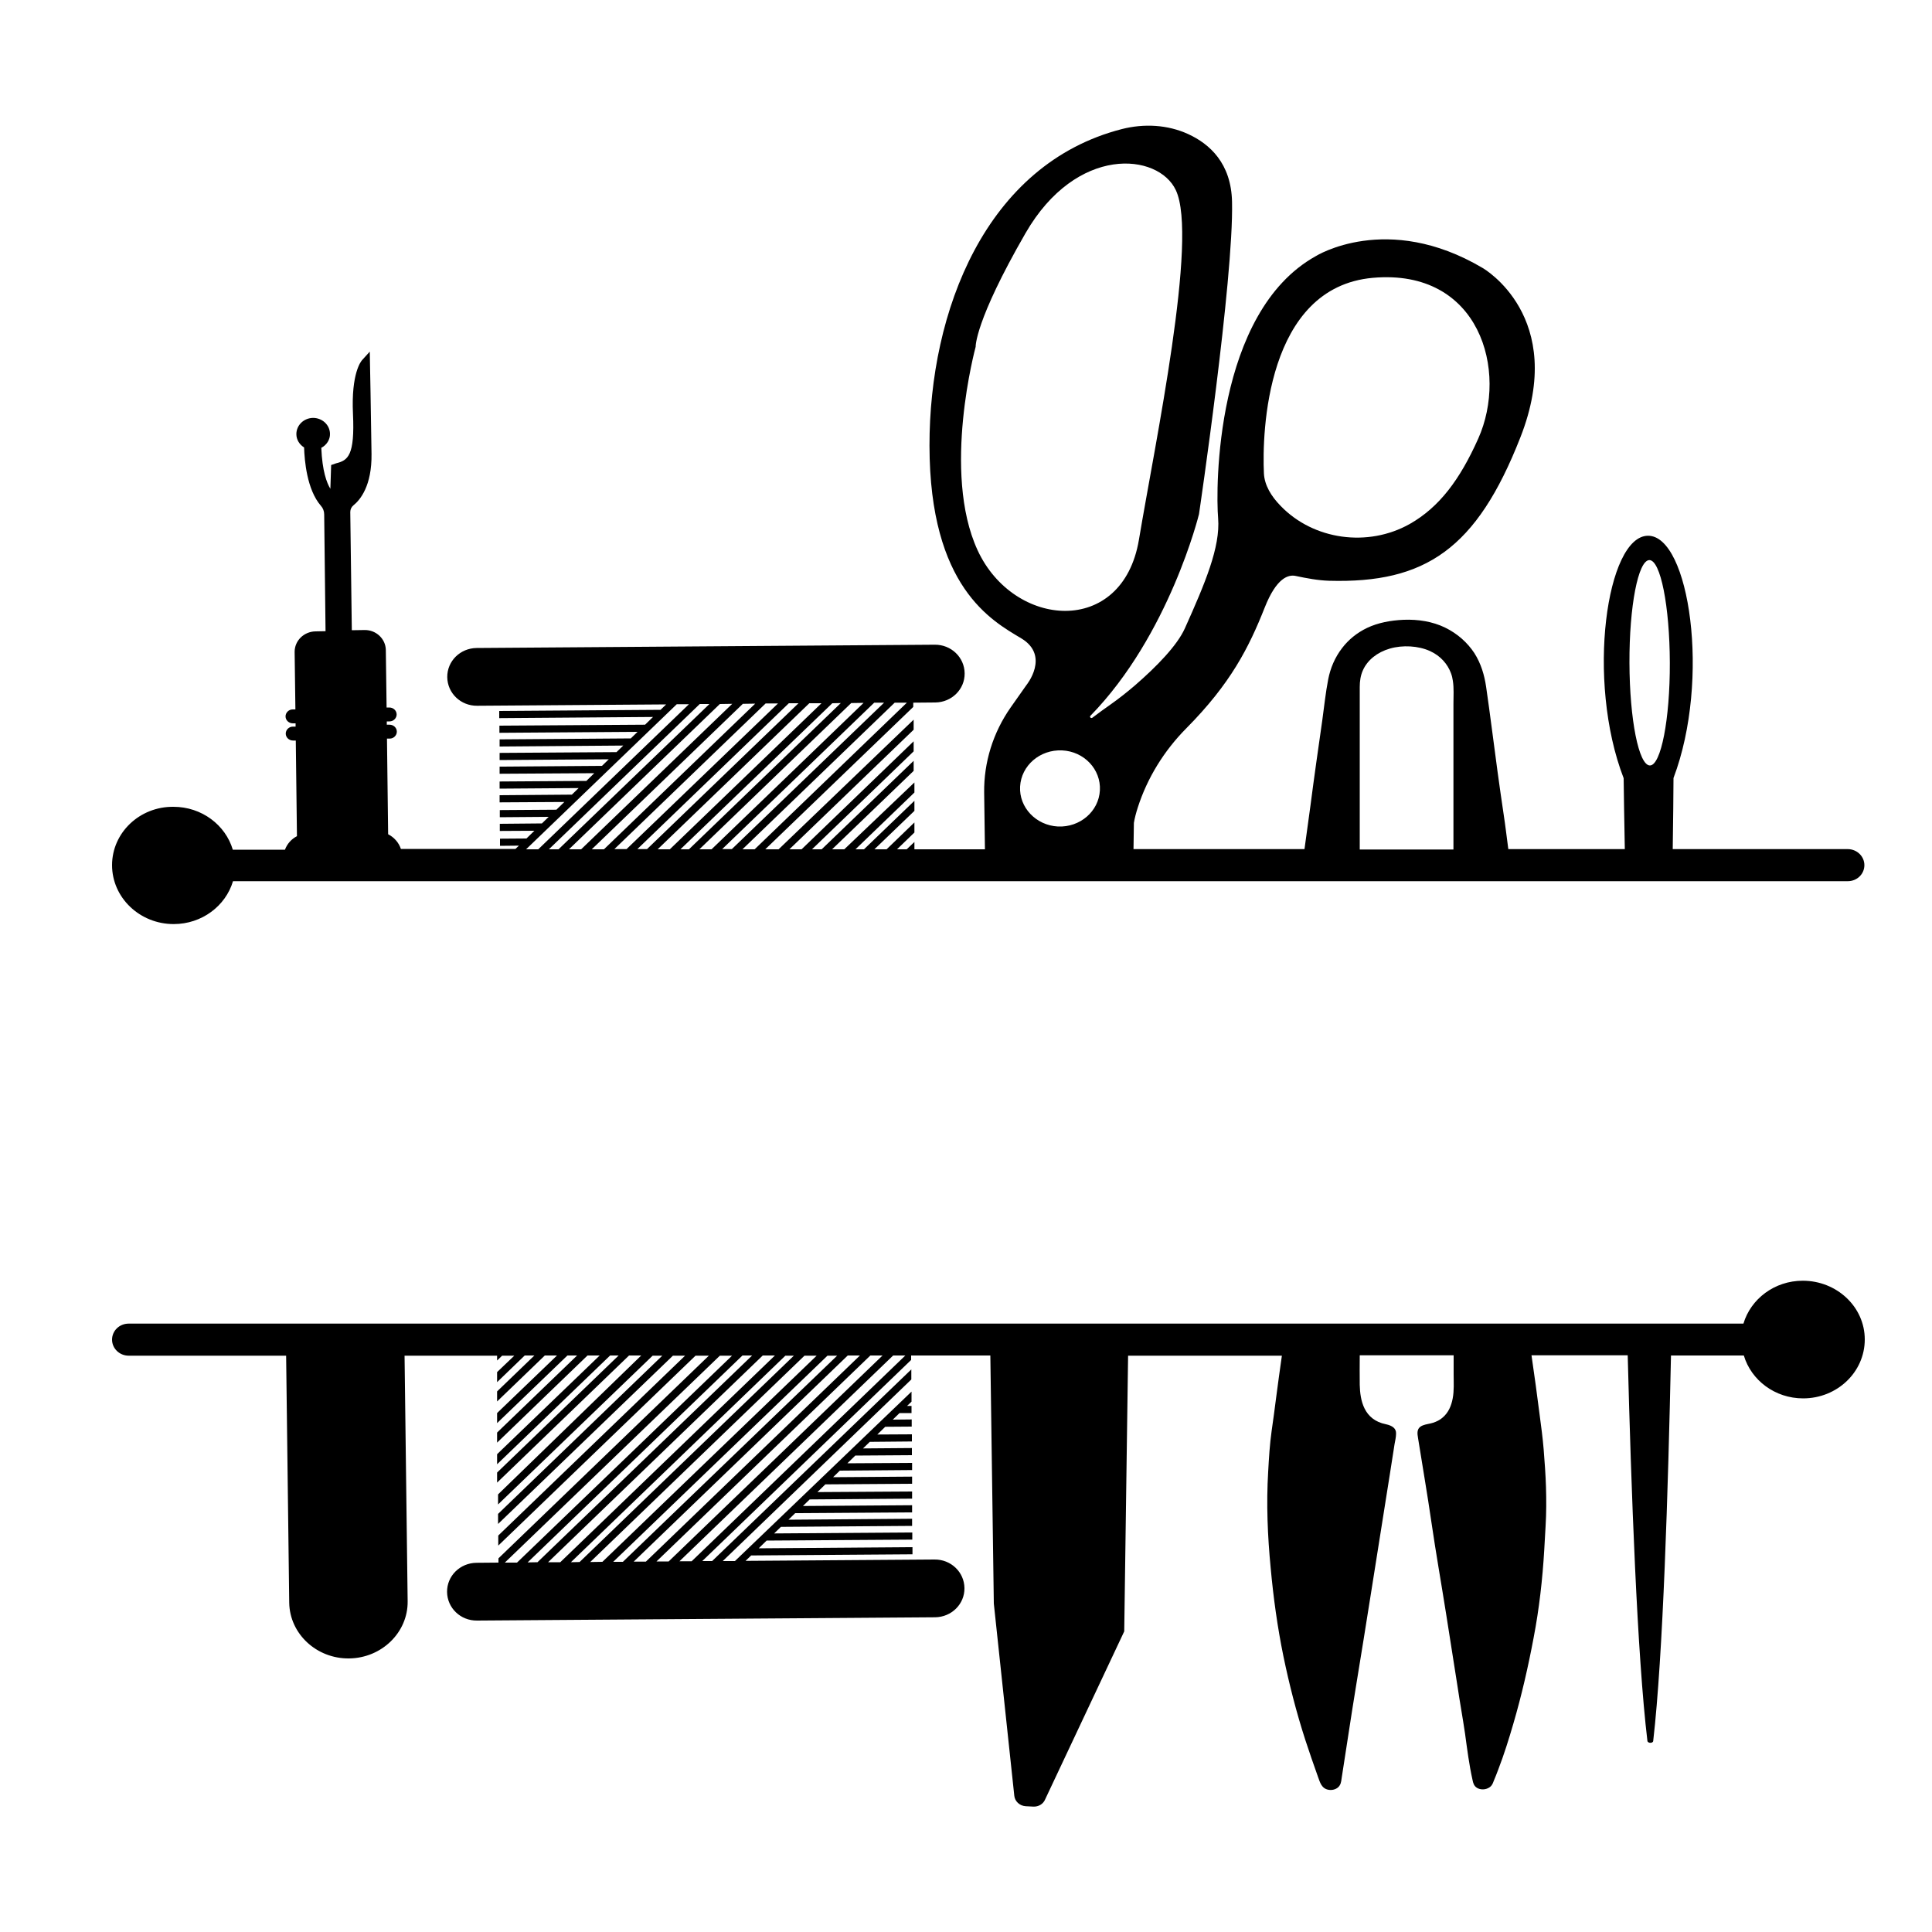
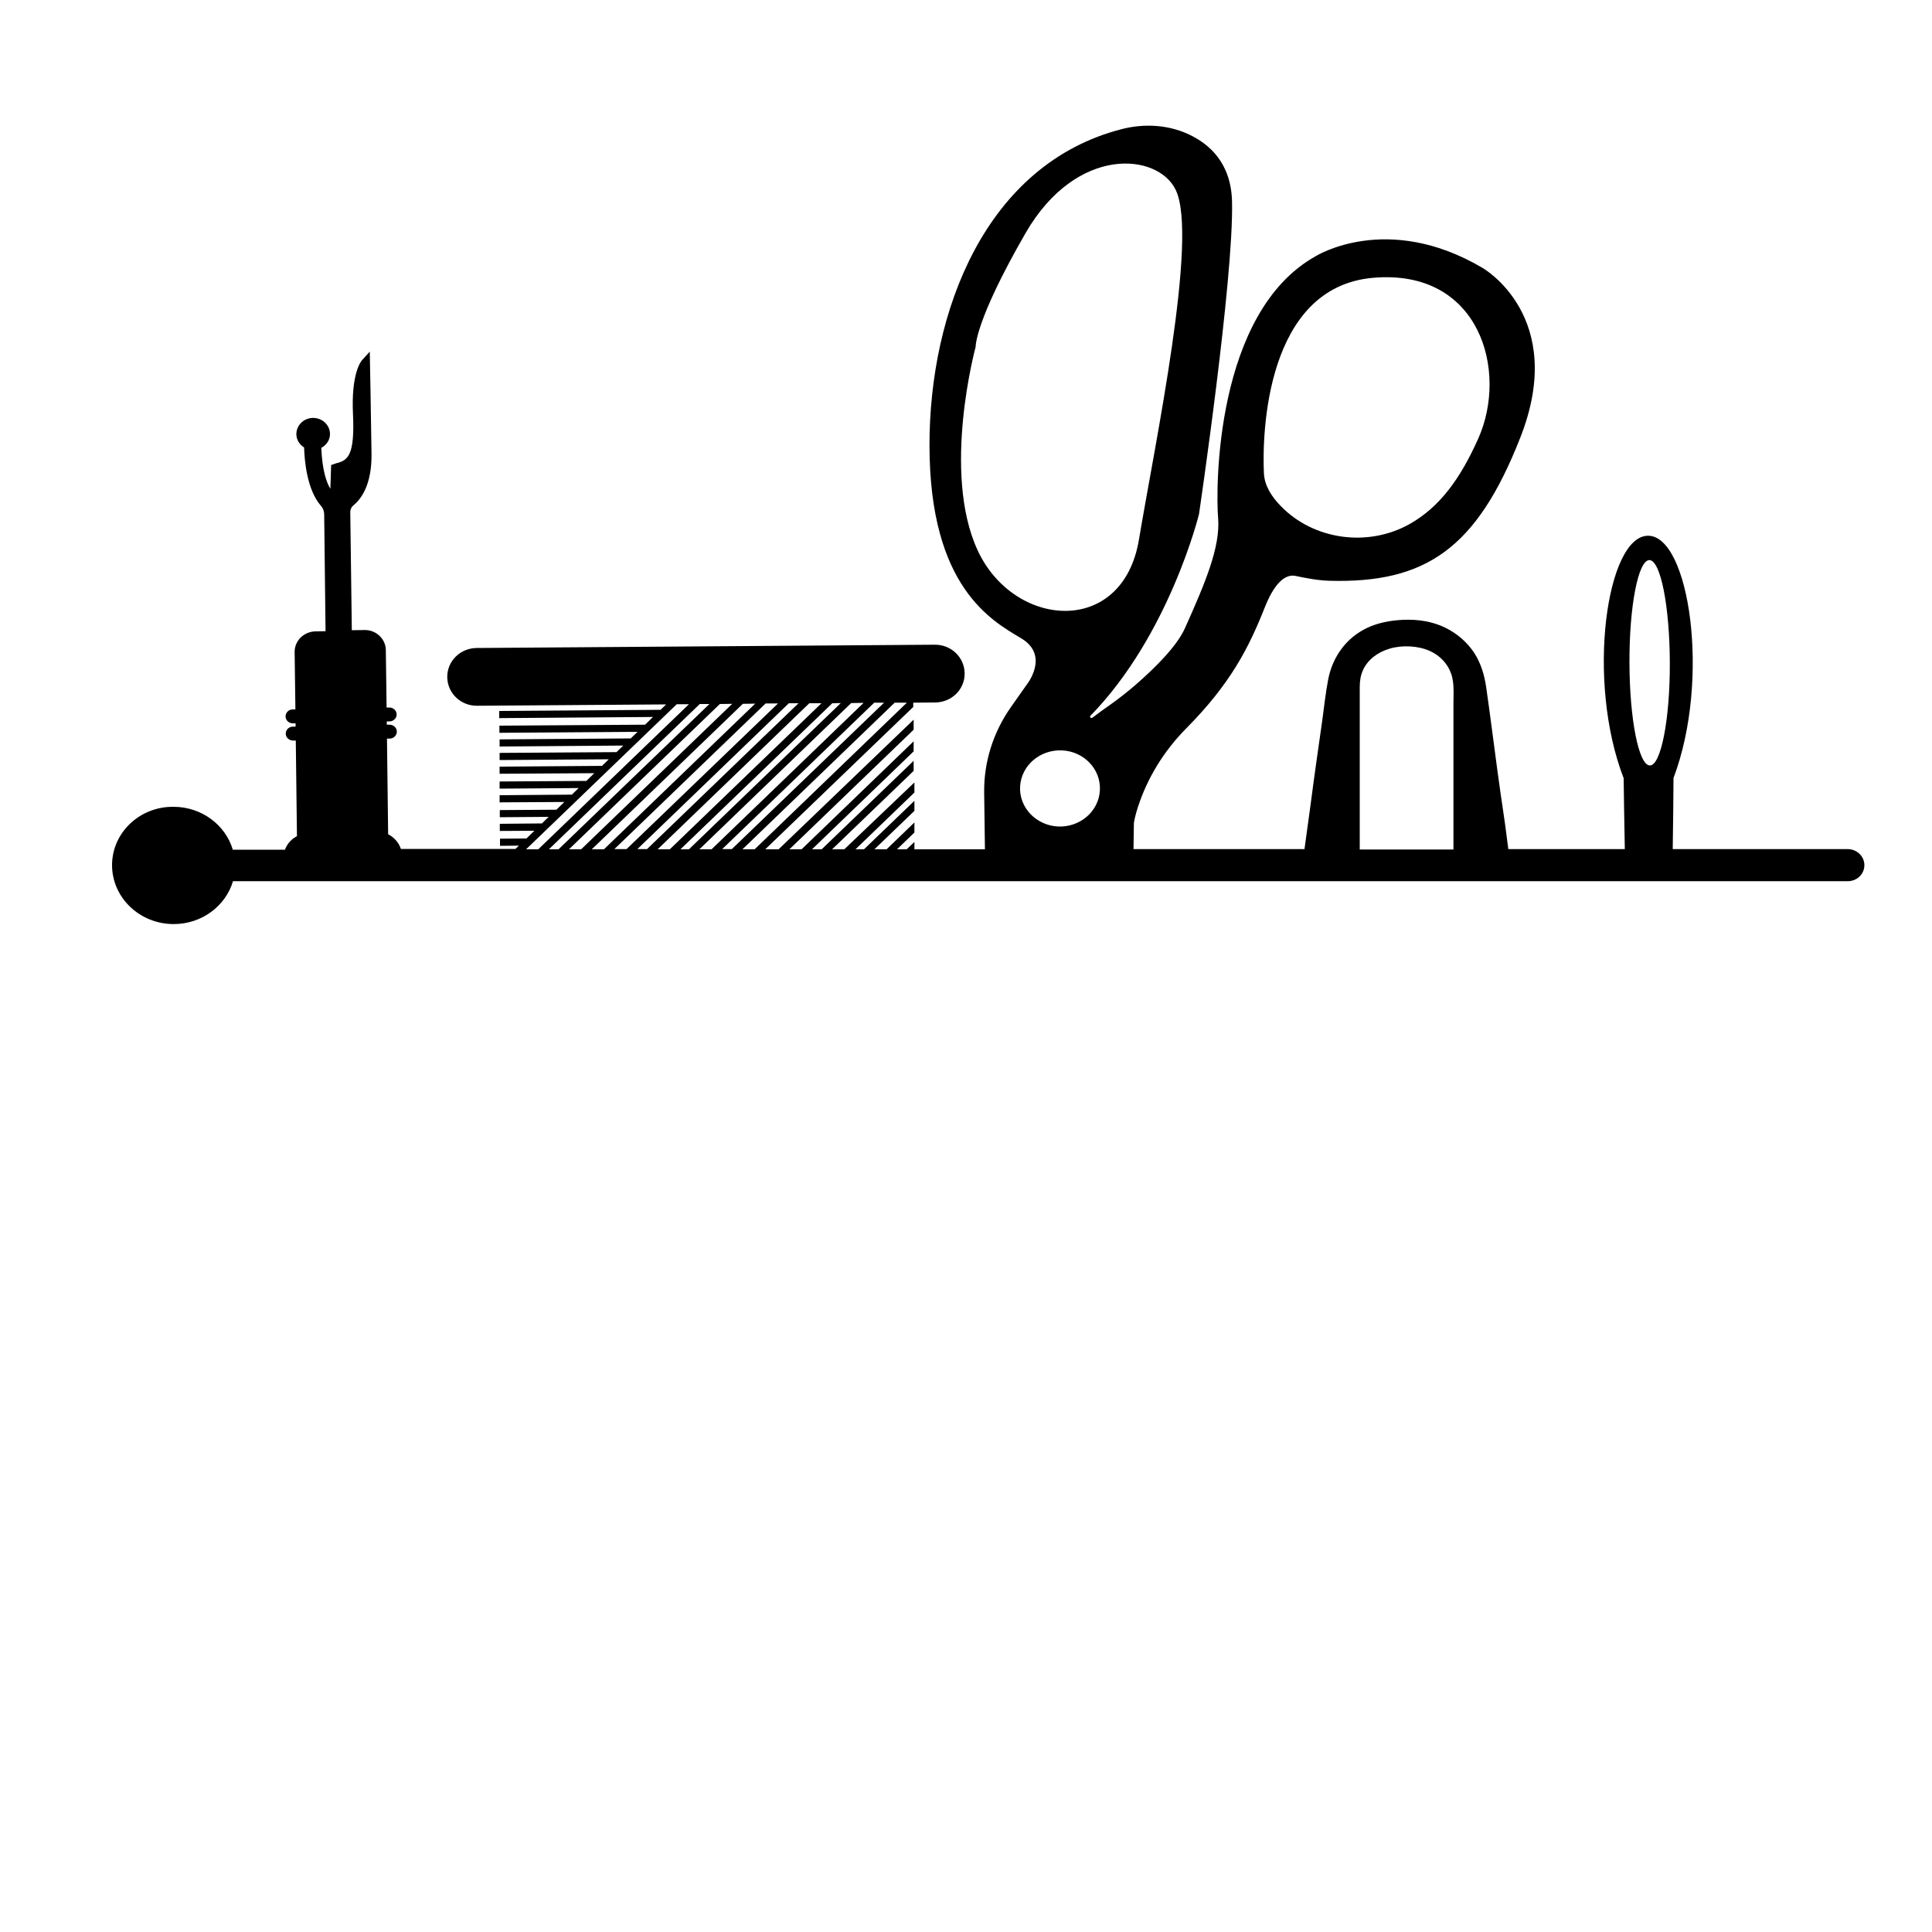
<svg xmlns="http://www.w3.org/2000/svg" version="1.1" id="Layer_1" x="0px" y="0px" viewBox="0 0 1000 1000" style="enable-background:new 0 0 1000 1000;" xml:space="preserve">
  <g>
    <path d="M89.9,478.3c14.6,0,26.9-9.4,30.7-22.2h835.8c4.8,0,8.6-3.7,8.6-8.3s-3.9-8.3-8.6-8.3h-90.6c0.2-15.6,0.4-28.3,0.4-36.8   c19.3-51,8.2-125.5-13.2-125.4l0,0c-21.4,0.1-32.2,74.7-12.6,125.5c0.1,8.5,0.3,21.2,0.6,36.7h-60.3c-0.8-6-1.5-12-2.4-17.9   c-2.2-14.7-4.2-29.5-6.1-44.3c-1-7.3-1.9-14.6-3-21.9c-0.9-6-2.6-11.9-6.1-17.4c-3.5-5.3-8.6-10-15.2-13.2   c-6.4-3.1-13.9-4.3-21.4-4c-6.7,0.3-13.2,1.5-18.9,4.2c-5.4,2.6-9.7,6.2-12.9,10.4c-3.8,4.9-6.1,10.5-7.2,16.1   c-1.4,7.1-2.1,14.3-3.1,21.4c-2.1,14.7-4.2,29.3-6.1,44c-1,7.5-2.1,15.1-3.1,22.6h-88.5l0.2-13.6c0.4-2.4,1.1-5.1,2-7.9   c4.9-15.3,13.6-29.4,25.1-41c23-23.2,32.4-41.8,40.6-62.5c6.1-15.5,12.3-17.2,16-16.4c5.7,1.2,11.4,2.3,17.3,2.5   c49.9,1.4,76.4-16.5,99-74.1c24.7-62.7-19.5-87.8-19.5-87.8c-49.5-29.3-86.4-6.1-86.4-6.1c-52.2,29.1-51.8,120.6-50.5,135.6   c1.2,15-6.8,33.8-17.2,57c-4,8.9-14.5,19.7-25.9,29.6c-4.1,3.5-8.4,6.9-12.8,10c-2.5,1.7-6,4.3-9.2,6.7c-0.7,0.5-1.6-0.4-1-1   c40.9-41.9,56.2-104.4,56.2-104.4s18-121.7,17.1-161.6c-0.4-20-11.6-30-22.7-35.1c-10.7-4.9-22.9-5.5-34.3-2.6   c-70.6,18.1-99.7,94.5-99.6,163.9c0.1,73.3,32.3,90.6,47.5,99.7c15.1,9.1,2.6,24.3,2.6,24.3l-8.1,11.5c-9.1,13-13.9,28.4-13.7,44   l0.4,29.4h-36.5l0-3.8l-4,3.8h-5l8.8-8.5l0.2-0.2l0-5.2l-14.4,13.9h-6.3l20.5-19.7l0.2-0.2l0-5.2l-26.1,25.1h-4.4l30.3-29.2   l0.2-0.2l0-5.2L437,439.6h-6.3l42-40.4l0.2-0.2l0-5.2l-47.6,45.8h-5l52.4-50.5l0.2-0.2l0-5.2l-58,55.9h-6.3l64.1-61.7l0.2-0.2   l0-5.2L403,439.6h-6.9l76.4-73.5l0.2-0.2l0-2.2l11.4-0.1c8.5-0.1,15.3-6.8,15.2-15.1c-0.1-8.3-7-14.9-15.5-14.8l-237.1,1.7   c-8.5,0.1-15.3,6.8-15.2,15.1c0.1,8.3,7,14.9,15.5,14.8l97.8-0.7l-2.9,2.8l-83.5,0.6l0,3.7l79.6-0.6l-4.1,4l-75.4,0.5l0,3.7   l71.5-0.5l-3.5,3.4l-67.9,0.5l0,3.7l64-0.5l-3.5,3.4l-60.5,0.4l0,3.7l56.5-0.4l-3.5,3.4l-53,0.4l0,3.7l49-0.3l-4.1,4l-44.9,0.3   l0,3.7l40.9-0.3l-3.5,3.4l-37.4,0.3l0,3.7l33.5-0.2l-4.1,4l-29.3,0.2l0,3.7l25.3-0.2l-3.5,3.4l-21.8,0.2l0,3.7l17.9-0.1l-4.1,4   l-13.7,0.1l0,3.7l9.8-0.1l-1.8,1.7h-59.3c-1.1-3.3-3.5-6-6.6-7.6l-0.6-49.5l1.4,0c2.1,0,3.7-1.7,3.7-3.6c0-2-1.7-3.6-3.8-3.6   l-1.4,0l0-1.7l1.4,0c2.1,0,3.7-1.7,3.7-3.6c0-2-1.7-3.6-3.8-3.6l-1.4,0l-0.4-29.8c-0.1-5.7-5-10.4-11-10.3l-6.6,0.1l-0.8-61.2   c0-1.3,0.6-2.6,1.6-3.4c3.6-2.9,9.6-10.2,9.4-26.6c-0.3-22-0.8-47.3-0.8-47.3l-0.1-5.7l-3.9,4.3c-0.6,0.6-5.8,6.9-4.8,27.9   c1,21.6-2.6,24.1-8.7,25.6l-2.6,0.9L171,253c-1.9-3.1-4.2-9.2-4.7-21.2c2.7-1.4,4.6-4.2,4.5-7.3c-0.1-4.6-4-8.2-8.8-8.2   c-4.8,0.1-8.6,3.8-8.6,8.4c0,2.9,1.6,5.4,4,6.9c0.2,6.6,1.4,21.8,8.7,30.2c1.1,1.2,1.7,2.8,1.7,4.5l0.7,60.4l-5.2,0.1   c-6,0.1-10.8,4.8-10.8,10.6l0.4,29.8l-1.4,0c-2.1,0-3.7,1.7-3.7,3.6c0,2,1.7,3.6,3.8,3.6l1.4,0l0,1.7l-1.4,0   c-2.1,0-3.7,1.7-3.7,3.6c0,2,1.7,3.6,3.8,3.6l1.4,0l0.6,49.5c-2.9,1.5-5.1,4-6.2,7h-27c-3.8-12.8-16.1-22.2-30.7-22.2   C72.3,417.4,58,431,58,447.8S72.3,478.3,89.9,478.3z M853.7,289.9L853.7,289.9c5.8,0,10.5,23.8,10.6,53.1   c0.1,29.3-4.6,53.2-10.3,53.2c-5.8,0-10.5-23.8-10.6-53.1C843.3,313.8,847.9,290,853.7,289.9z M710.6,143.8   c55.4-4.9,70.2,48.3,54.5,83.3c-9.5,21.2-20.1,35.4-35.4,44.1c-21.7,12.2-49.8,8.3-66.8-9.3c-4.9-5-8.4-10.7-8.7-16.9   C653.2,224.3,655.2,148.7,710.6,143.8z M506,284.8c-18.7-40.5-1-105.3-1-105.3s-0.6-13,25.8-58.8c26.4-45.8,68.7-41.6,77.8-22.3   c11.7,24.7-10.7,130.7-19.1,181C581,329.8,524.7,325.3,506,284.8z M528,407.1c0.6-10.9,10.3-19.2,21.7-18.7   c11.4,0.5,20.2,9.8,19.6,20.7c-0.6,10.9-10.3,19.2-21.7,18.7C536.2,427.2,527.4,417.9,528,407.1z M703.8,366.6c0-3.7,0-7.4,0-11   c0-3,0.4-6,1.7-8.8c2.3-5.1,7.3-9.2,13.9-11.1c6.5-1.9,14.7-1.5,20.8,1.3c5.5,2.5,9.1,6.8,10.8,11.4c0.5,1.3,0.8,2.6,1,4   c0.6,3.9,0.3,7.9,0.3,11.8c0,4.9,0,9.8,0,14.6c0,9.8,0,19.5,0,29.3c0,10.5,0,21.1,0,31.6h-48.5c0-9.6,0-19.2,0-28.9   C703.8,396,703.8,381.3,703.8,366.6z M469.4,363.7l-78.8,75.9h-6.3l78.8-75.9L469.4,363.7z M457.6,363.7l-78.8,75.8h-5l78.7-75.8   L457.6,363.7z M447,363.8l-78.7,75.8h-6.3l78.6-75.7L447,363.8z M435.2,363.9l-78.6,75.7h-4.4l78.6-75.6L435.2,363.9z M425.2,364   l-78.5,75.6h-6.3l78.5-75.6L425.2,364z M413.3,364l-78.4,75.5h-5l78.4-75.5L413.3,364z M402.7,364.1l-78.4,75.4h-6.3l78.3-75.4   L402.7,364.1z M390.9,364.2l-78.3,75.4h-6.3l78.2-75.3L390.9,364.2z M379,364.3l-78.2,75.3h-6.3l78.1-75.2L379,364.3z M367.2,364.4   l-78.1,75.2h-5l78.1-75.2L367.2,364.4z M350.3,364.5l6.3,0l-78,75.1h-6.3L350.3,364.5z" />
-     <path d="M933.1,662.9c-14.6,0-26.9,9.4-30.7,22.2H66.6c-4.8,0-8.6,3.7-8.6,8.3c0,4.6,3.9,8.3,8.6,8.3h81.5l1.6,127.8   c0.2,16.1,14.1,29.1,31,28.9c16.9-0.2,30.5-13.5,30.3-29.6l-1.6-127.1h47.9l0,2.5l2.6-2.5h6.3l-8.7,8.3l-0.2,0.2l0,5.2l14.3-13.8h5   l-19.1,18.4l-0.2,0.2l0,5.2l24.7-23.8h6.3l-30.8,29.6l-0.2,0.2l0,5.2l36.4-35h5l-41.2,39.7l-0.2,0.2l0,5.2l46.8-45.1h6.3   l-52.9,50.9l-0.2,0.2l0,5.2l58.5-56.3h4.4l-62.7,60.4l-0.2,0.2l0,5.2l68.3-65.8h6.3L258,773.3l-0.2,0.2l0,5.2l80-77h5l-84.8,81.7   l-0.2,0.2l0,5.2l90.5-87.1h6.3l-96.5,92.9l-0.2,0.2l0,5.2l102.1-98.3h6.9L258.2,806.4l-0.2,0.2l0,2.2l-11.4,0.1   c-8.5,0.1-15.3,6.8-15.2,15.1c0.1,8.3,7,14.9,15.5,14.8l237.1-1.7c8.5-0.1,15.3-6.8,15.2-15.1c-0.1-8.3-7-14.9-15.5-14.8l-97.8,0.7   l2.9-2.8l83.5-0.6l0-3.7l-79.6,0.6l4.1-4l75.4-0.5l0-3.7l-71.5,0.5l3.5-3.4l67.9-0.5l0-3.7l-64,0.5l3.5-3.4l60.5-0.4l0-3.7   l-56.5,0.4l3.5-3.4l53-0.4l0-3.7l-49,0.3l4.1-4l44.9-0.3l0-3.7l-40.9,0.3l3.5-3.4l37.4-0.3l0-3.7l-33.5,0.2l4.1-4l29.3-0.2l0-3.7   l-25.3,0.2l3.5-3.4l21.8-0.2l0-3.7l-17.9,0.1l4.1-4l13.7-0.1l0-3.7l-9.8,0.1l3.5-3.4l6.2,0l0-3.7l-2.3,0l2.3-2.2l0-5.2L380.4,808   l-6.3,0l97.4-93.8l0.2-0.2l0-5.2L368.6,808l-5.1,0l107.9-103.9l0.2-0.2l0-2.3h41l1.8,128.4l10.6,99.5c0.3,2.9,2.8,5.2,5.9,5.4   l4,0.2c2.6,0.1,5-1.3,6-3.6l41-87.1l2-142.7h79.6c-1,7.3-2.1,14.6-3,21.9c-0.7,5.7-1.5,11.3-2.3,17c-1,7-1.4,14.1-1.8,21.2   c-1,16.6-0.3,33.2,1.3,49.8c1.4,15.3,3.5,30.6,6.6,45.7c3,14.5,6.7,29,11.3,43.2c2.1,6.5,4.4,13,6.7,19.5c0.9,2.4,1.7,5.8,5.4,6.4   c1.8,0.3,3.6-0.2,4.8-1.2c1.5-1.3,1.7-3,1.9-4.6c2.5-15.8,4.8-31.6,7.4-47.4c2.7-16.6,5.4-33.1,8-49.7c2.6-16.4,5.2-32.8,7.8-49.2   c0.6-3.6,1.1-7.1,1.7-10.7c0.5-3.2,1-6.4,1.5-9.6c0.3-2.1,0.7-4.2,1-6.4c0.3-1.8,0.8-3.7,0.8-5.6c0.1-2.7-2-4.1-5.2-4.8   c-11.6-2.3-13.4-12.5-13.6-20.4c-0.1-5.1,0-10.2,0-15.3h48.6c0,3.3,0,6.6,0,9.8c0,4.2,0.3,8.4-0.5,12.6c-0.7,3.6-2.1,7.3-5.4,10   c-1.3,1.1-2.9,1.9-4.7,2.5c-1.8,0.6-3.7,0.7-5.4,1.4c-3.4,1.4-2.8,4.2-2.4,6.7c2.3,14.5,4.8,28.9,6.9,43.4   c2.3,15.8,5.1,31.6,7.6,47.4c1.9,12.5,4,25,5.9,37.5c1.2,8.2,2.7,16.3,3.9,24.5c1.1,8,2.1,16.1,3.9,24.1c0.3,1.5,0.7,3,2.3,4   c1.7,1,3.9,1,5.6,0.2c2-0.9,2.5-2.3,3.1-3.9c0.8-1.9,1.6-3.9,2.3-5.8c3-7.8,5.5-15.8,7.8-23.7c4.3-14.7,7.7-29.6,10.5-44.5   c2.9-15.1,4.6-30.3,5.5-45.5c0.2-4.1,0.5-8.3,0.7-12.4c0.4-6.7,0.4-13.4,0.2-20.1c-0.2-6.5-0.7-13.1-1.2-19.5c-0.5-6-1.3-12-2.1-18   c-1.3-10.2-2.7-20.5-4.2-30.7h49.8c1.8,69.7,4.9,155.5,10.2,199.6c0.2,1.3,2.9,1.3,3,0c5.1-44.1,7.7-129.9,9.2-199.5h37.7   c3.8,12.8,16.1,22.2,30.7,22.2c17.6,0,31.9-13.6,31.9-30.5S950.7,662.9,933.1,662.9z M261.3,808.8l111.3-107.1h6.3L267.6,808.8   L261.3,808.8z M273.1,808.7l111.2-107.1h5l-111.1,107L273.1,808.7z M283.7,808.6l111.1-107h6.3L290,808.6L283.7,808.6z    M295.5,808.6l111-106.9h4.4L300,808.5L295.5,808.6z M305.5,808.5l110.9-106.8h6.3L311.8,808.4L305.5,808.5z M317.4,808.4   l110.9-106.7h5L322.4,808.4L317.4,808.4z M328,808.3l110.8-106.7h6.3L334.3,808.3L328,808.3z M339.8,808.2l110.7-106.6h6.3   L346.1,808.2L339.8,808.2z M358,808.1l-6.3,0l110.6-106.5h6.3L358,808.1z" />
  </g>
</svg>